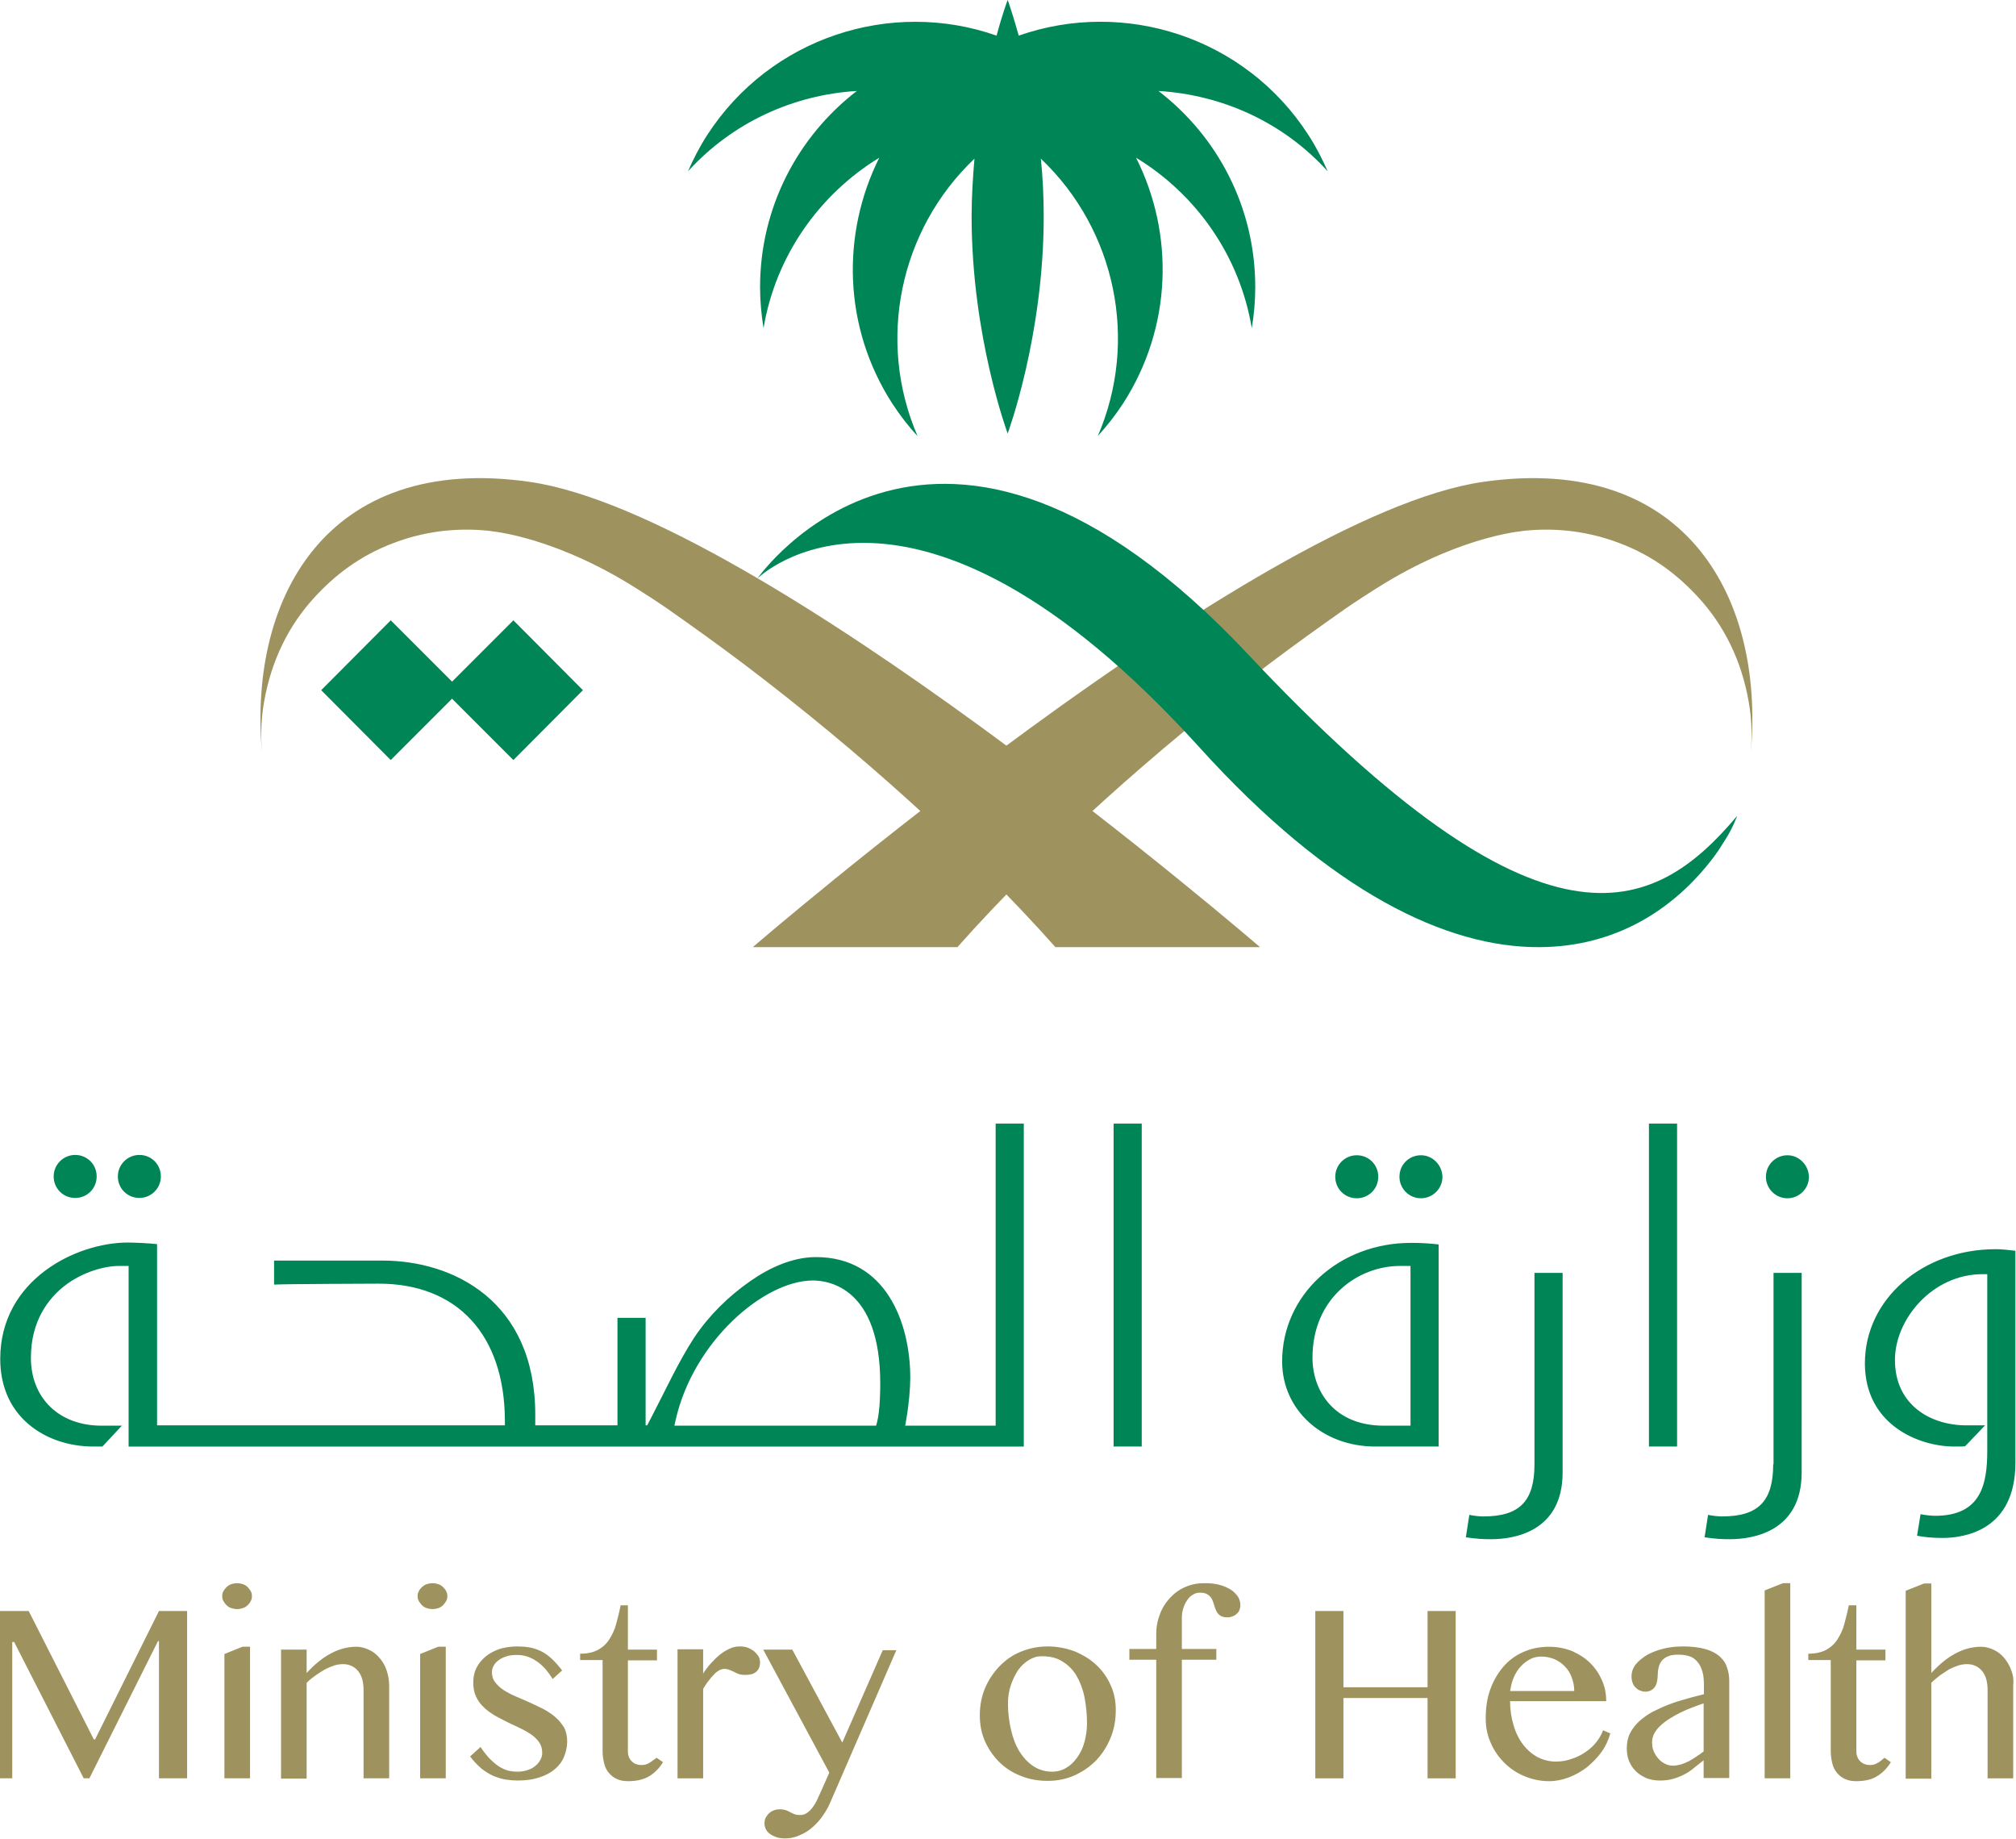
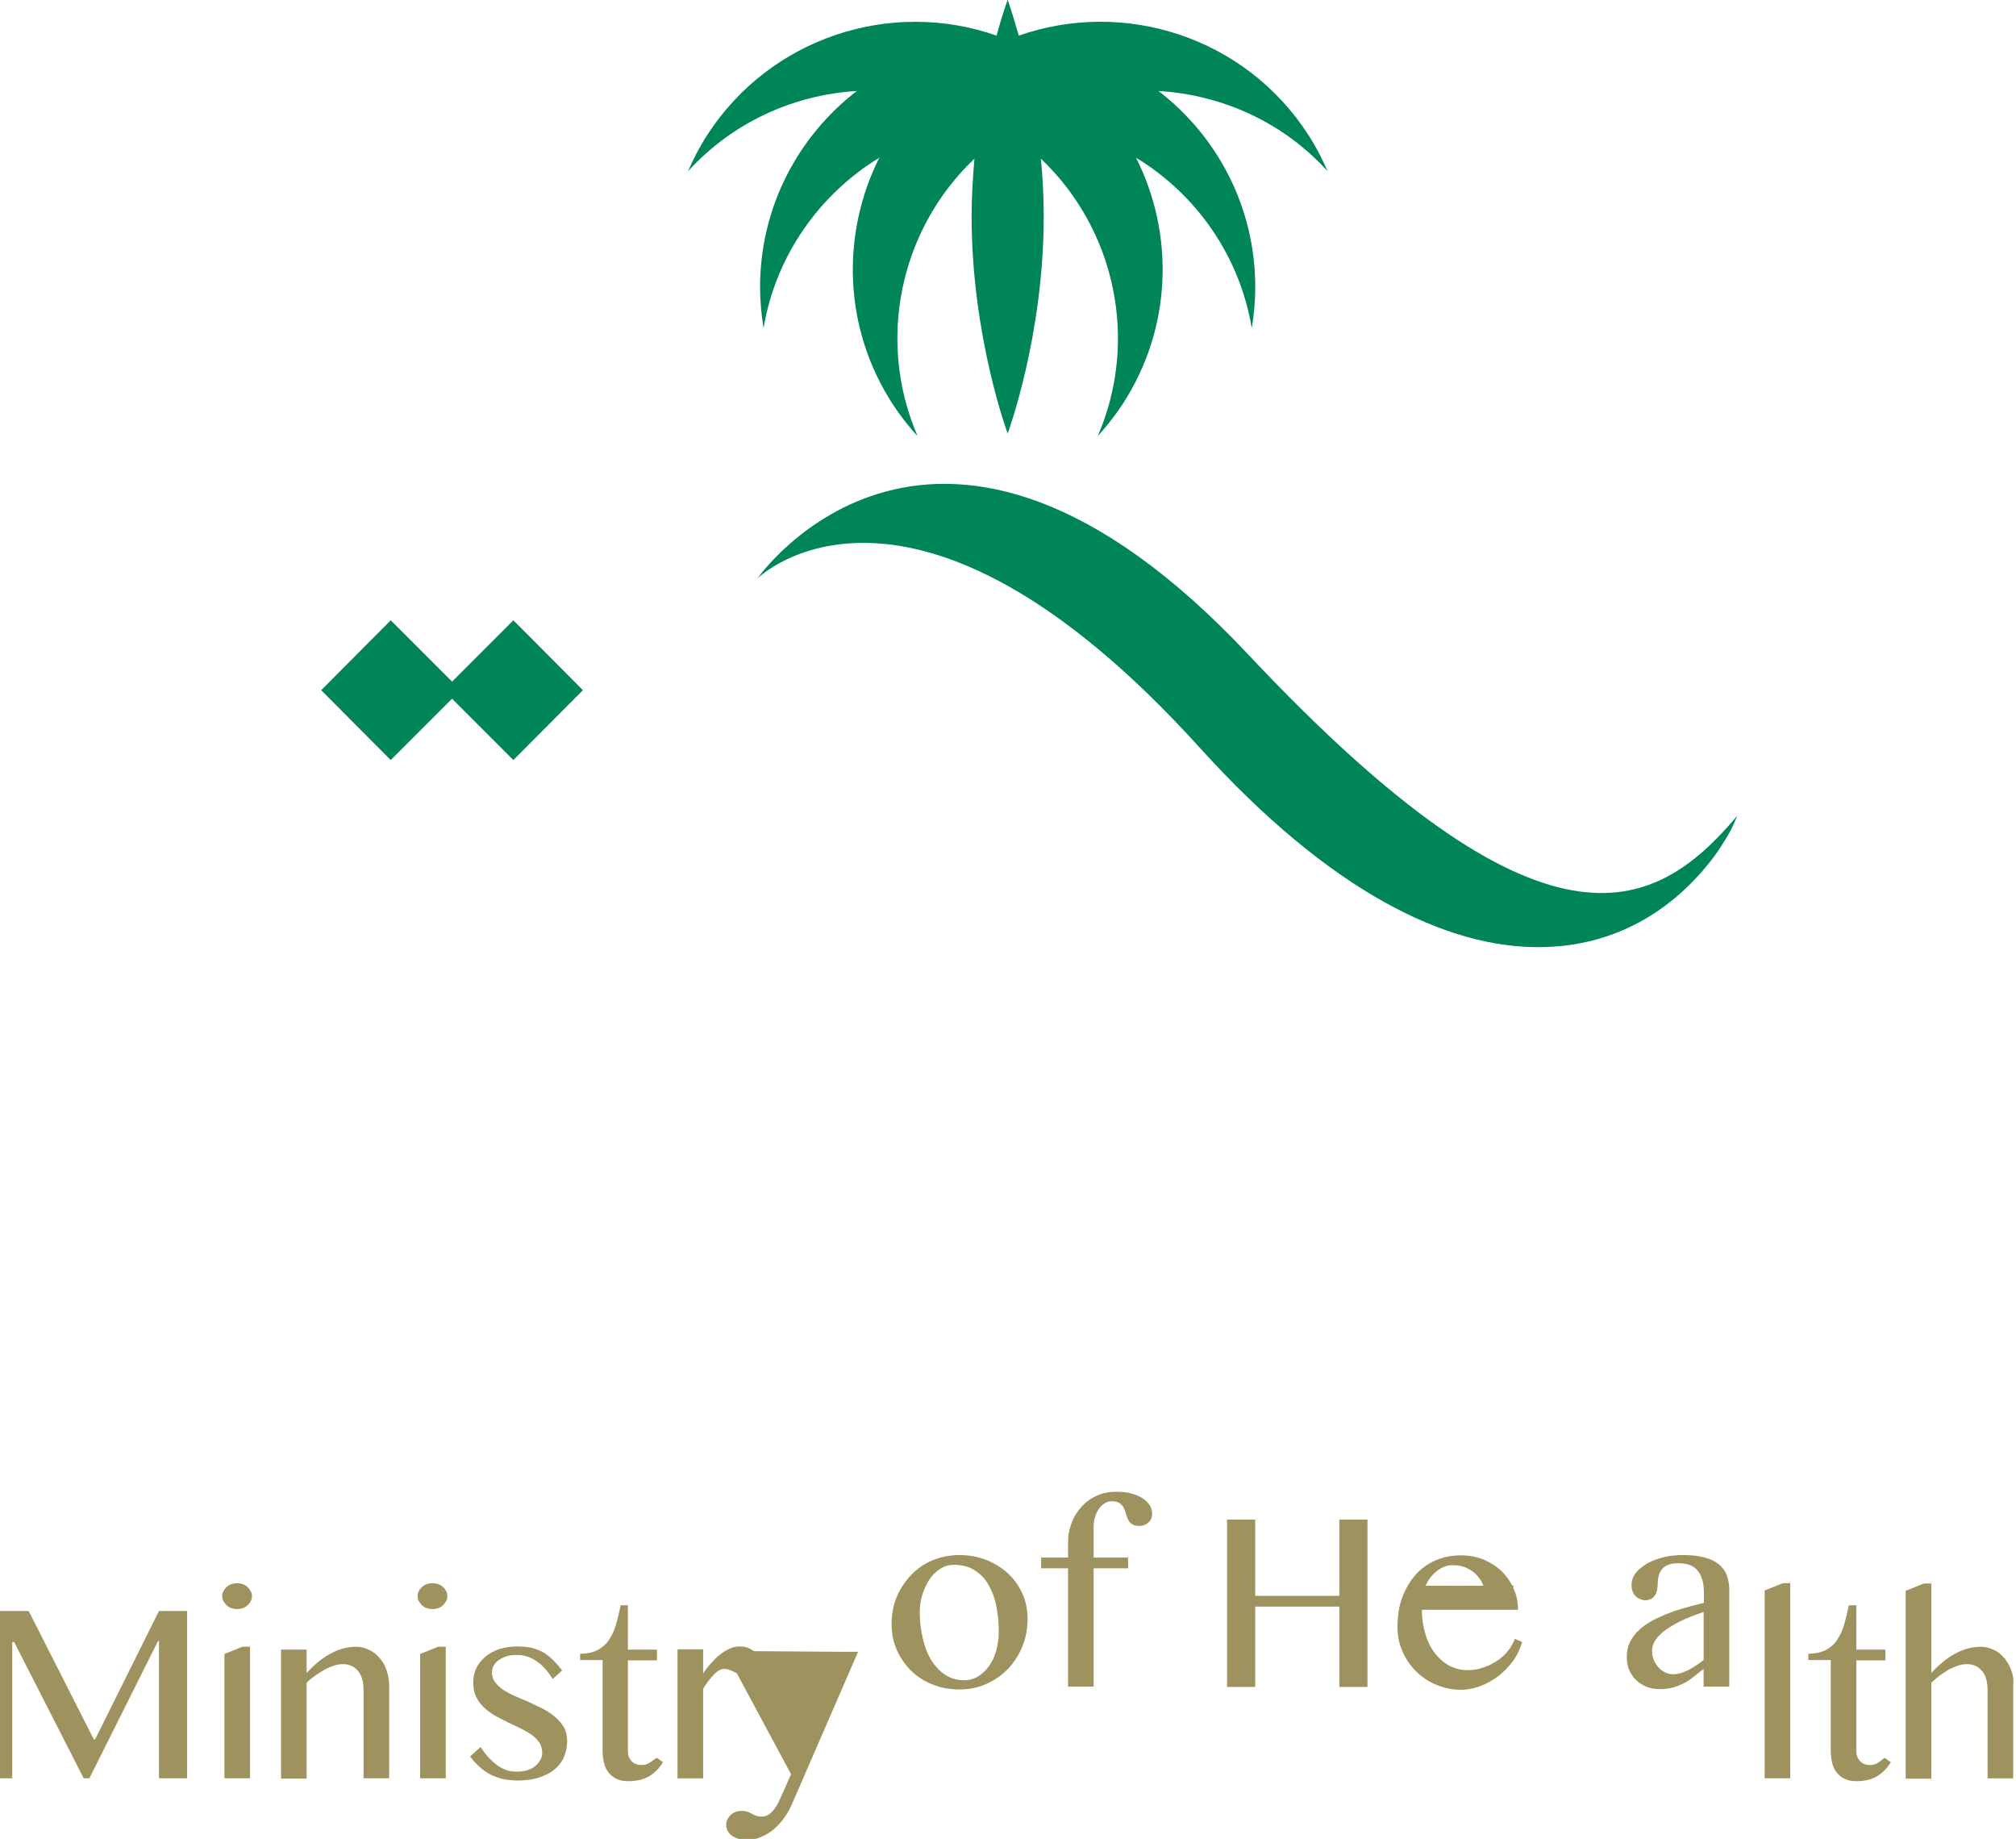
<svg xmlns="http://www.w3.org/2000/svg" version="1.1" id="Layer_1" x="0px" y="0px" viewBox="0 0 800 729.589" xml:space="preserve" width="300" height="273.596">
  <defs id="defs1" />
  <style type="text/css" id="style1">
	.st0{fill:#9E925E;}
	.st1{fill-rule:evenodd;clip-rule:evenodd;fill:#9E925E;}
	.st2{fill:#008556;}
	.st3{fill-rule:evenodd;clip-rule:evenodd;fill:#008556;}
</style>
  <g id="g2" transform="matrix(1.333,0,0,1.333,-133.333,-168.539)">
-     <path class="st0" d="m 128.334,644.132 h -0.377 L 108.566,605.915 H 100 v 49.796 h 3.671 v -40.571 h 0.565 l 20.709,40.571 h 1.694 l 20.427,-40.853 h 0.282 v 40.853 h 8.378 v -49.796 h -8.378 z m 38.5,-25.416 v 36.994 h 7.625 v -39.159 h -2.259 z m 6.872,-19.956 c -0.377,-0.377 -0.847,-0.659 -1.412,-0.847 -0.565,-0.188 -1.13,-0.282 -1.694,-0.282 -0.565,0 -1.13,0.094 -1.694,0.282 -0.565,0.188 -0.941,0.471 -1.412,0.847 -0.377,0.377 -0.659,0.753 -0.941,1.224 -0.282,0.471 -0.377,0.941 -0.377,1.506 0,0.565 0.094,1.035 0.377,1.506 0.282,0.471 0.565,0.847 0.941,1.224 0.377,0.377 0.847,0.659 1.412,0.847 0.565,0.188 1.13,0.282 1.694,0.282 0.565,0 1.13,-0.094 1.694,-0.282 0.565,-0.188 1.035,-0.471 1.412,-0.847 0.377,-0.377 0.753,-0.753 0.941,-1.224 0.282,-0.471 0.377,-0.941 0.377,-1.506 0,-0.565 -0.094,-1.035 -0.377,-1.506 -0.282,-0.471 -0.565,-0.847 -0.941,-1.224 m 39.347,21.18 c -0.847,-1.035 -1.883,-1.883 -3.106,-2.447 -1.224,-0.565 -2.447,-0.941 -3.765,-0.941 -2.636,0 -5.177,0.659 -7.625,1.977 -2.542,1.318 -4.895,3.295 -7.248,5.836 v -6.966 h -7.625 v 38.406 h 7.625 v -28.522 c 0.847,-0.847 1.789,-1.6 2.73,-2.259 0.941,-0.659 1.883,-1.224 2.824,-1.789 0.941,-0.471 1.883,-0.847 2.73,-1.13 0.941,-0.282 1.789,-0.377 2.542,-0.377 1.789,0 3.295,0.659 4.424,1.977 1.13,1.318 1.694,3.2 1.694,5.742 v 26.263 h 7.625 v -27.581 c 0,-1.6 -0.282,-3.106 -0.753,-4.518 -0.471,-1.412 -1.13,-2.636 -2.071,-3.671 m 18.826,-21.18 c -0.377,-0.377 -0.847,-0.659 -1.412,-0.847 -0.565,-0.188 -1.13,-0.282 -1.694,-0.282 -0.565,0 -1.13,0.094 -1.694,0.282 -0.565,0.188 -0.941,0.471 -1.412,0.847 -0.377,0.377 -0.753,0.753 -0.941,1.224 -0.282,0.471 -0.377,0.941 -0.377,1.506 0,0.565 0.094,1.035 0.377,1.506 0.282,0.471 0.565,0.847 0.941,1.224 0.377,0.377 0.847,0.659 1.412,0.847 0.565,0.188 1.13,0.282 1.694,0.282 0.565,0 1.13,-0.094 1.694,-0.282 0.565,-0.188 1.035,-0.471 1.412,-0.847 0.377,-0.377 0.659,-0.753 0.941,-1.224 0.282,-0.471 0.377,-0.941 0.377,-1.506 0,-0.565 -0.094,-1.035 -0.377,-1.506 -0.188,-0.471 -0.565,-0.847 -0.941,-1.224 m -6.778,19.956 v 36.994 h 7.625 v -39.159 h -2.259 z m 40.289,18.826 c -1.035,-0.941 -2.259,-1.694 -3.577,-2.447 -1.318,-0.659 -2.73,-1.318 -4.142,-1.977 -1.412,-0.659 -2.824,-1.224 -4.142,-1.789 -1.318,-0.565 -2.542,-1.224 -3.577,-1.883 -1.035,-0.659 -1.883,-1.506 -2.542,-2.353 -0.659,-0.847 -0.941,-1.883 -0.941,-3.012 0,-0.659 0.188,-1.318 0.565,-1.977 0.377,-0.659 0.847,-1.13 1.506,-1.6 0.659,-0.471 1.412,-0.847 2.353,-1.13 0.941,-0.282 1.883,-0.377 3.012,-0.377 2.071,0 3.954,0.565 5.742,1.789 1.789,1.13 3.389,2.918 4.895,5.366 l 2.824,-2.542 c -1.13,-1.506 -2.259,-2.73 -3.295,-3.671 -1.035,-0.941 -2.165,-1.694 -3.201,-2.165 -1.035,-0.471 -2.165,-0.847 -3.295,-1.035 -1.13,-0.188 -2.353,-0.282 -3.577,-0.282 -1.883,0 -3.671,0.282 -5.271,0.753 -1.6,0.565 -3.012,1.318 -4.142,2.259 -1.13,0.941 -2.071,2.071 -2.73,3.389 -0.659,1.318 -0.941,2.73 -0.941,4.33 0,1.694 0.282,3.106 0.847,4.236 0.565,1.224 1.318,2.259 2.353,3.2 0.941,0.941 2.071,1.694 3.295,2.447 1.224,0.659 2.447,1.318 3.765,1.977 1.318,0.565 2.542,1.224 3.765,1.789 1.224,0.565 2.353,1.224 3.295,1.883 0.941,0.659 1.789,1.506 2.353,2.353 0.565,0.847 0.847,1.883 0.847,3.106 0,0.753 -0.188,1.412 -0.565,2.071 -0.377,0.659 -0.847,1.318 -1.506,1.789 -0.659,0.565 -1.412,0.941 -2.259,1.224 -0.847,0.282 -1.883,0.471 -2.918,0.471 -1.13,0 -2.071,-0.094 -3.106,-0.377 -0.941,-0.282 -1.883,-0.753 -2.73,-1.318 -0.847,-0.565 -1.694,-1.318 -2.636,-2.259 -0.847,-0.941 -1.789,-2.071 -2.636,-3.389 l -3.106,2.824 c 1.13,1.506 2.353,2.73 3.483,3.671 1.224,0.941 2.447,1.694 3.577,2.165 1.224,0.471 2.353,0.847 3.577,1.035 1.224,0.188 2.353,0.282 3.483,0.282 2.447,0 4.612,-0.282 6.495,-0.941 1.883,-0.565 3.389,-1.412 4.612,-2.447 1.224,-1.035 2.165,-2.259 2.73,-3.671 0.565,-1.412 0.941,-2.918 0.941,-4.518 0,-1.6 -0.282,-3.012 -0.941,-4.236 -0.659,-1.035 -1.412,-2.071 -2.542,-3.012 m 27.957,13.555 c -0.659,0.471 -1.506,0.659 -2.353,0.659 -0.565,0 -1.13,-0.094 -1.6,-0.282 -0.565,-0.188 -0.941,-0.471 -1.318,-0.847 -0.377,-0.377 -0.659,-0.847 -0.847,-1.318 -0.188,-0.471 -0.282,-1.035 -0.282,-1.6 v -27.11 h 8.66 v -3.2 h -8.66 v -13.179 h -2.165 c -0.377,1.977 -0.847,3.765 -1.318,5.554 -0.471,1.789 -1.224,3.295 -2.071,4.612 -0.847,1.318 -1.977,2.353 -3.389,3.106 -1.412,0.753 -3.106,1.13 -5.271,1.13 v 1.883 h 6.683 v 27.11 c 0,1.318 0.188,2.542 0.471,3.671 0.282,1.13 0.753,2.071 1.412,2.824 0.659,0.753 1.412,1.412 2.353,1.789 0.941,0.471 2.071,0.659 3.389,0.659 2.447,0 4.612,-0.471 6.307,-1.506 1.694,-1.035 3.012,-2.447 4.048,-4.142 l -1.883,-1.318 c -0.847,0.565 -1.506,1.13 -2.165,1.506 m 31.158,-33.229 c -0.565,-0.377 -1.13,-0.753 -1.883,-1.035 -0.753,-0.282 -1.506,-0.377 -2.353,-0.377 -1.035,0 -2.071,0.188 -3.012,0.659 -1.035,0.471 -1.977,1.035 -2.918,1.789 -0.941,0.753 -1.789,1.6 -2.636,2.542 -0.847,0.941 -1.694,1.977 -2.353,3.106 v -7.248 h -7.625 v 38.406 h 7.625 v -26.639 c 0.565,-0.847 1.035,-1.694 1.6,-2.353 0.565,-0.753 1.035,-1.318 1.6,-1.883 0.471,-0.565 1.035,-0.941 1.506,-1.224 0.471,-0.282 1.035,-0.471 1.506,-0.471 0.659,0 1.224,0.094 1.6,0.282 0.471,0.188 0.847,0.377 1.318,0.565 0.377,0.188 0.847,0.471 1.412,0.659 0.471,0.188 1.224,0.282 2.071,0.282 1.412,0 2.447,-0.282 3.2,-0.941 0.753,-0.659 1.13,-1.6 1.13,-2.824 0,-0.659 -0.188,-1.224 -0.471,-1.789 -0.377,-0.565 -0.847,-1.035 -1.318,-1.506 m 26.263,27.204 -14.873,-27.675 h -8.66 l 19.674,36.618 -2.542,5.742 c -0.282,0.659 -0.659,1.412 -1.035,2.259 -0.377,0.847 -0.847,1.6 -1.318,2.259 -0.471,0.659 -1.035,1.224 -1.694,1.694 -0.659,0.471 -1.318,0.659 -2.071,0.659 -0.753,0 -1.318,-0.094 -1.789,-0.282 -0.471,-0.188 -0.847,-0.377 -1.224,-0.565 -0.377,-0.188 -0.847,-0.471 -1.224,-0.565 -0.471,-0.188 -1.13,-0.282 -1.883,-0.282 -0.659,0 -1.318,0.094 -1.883,0.377 -0.565,0.188 -1.035,0.565 -1.412,0.941 -0.377,0.377 -0.659,0.847 -0.941,1.318 -0.188,0.471 -0.282,1.035 -0.282,1.6 0,0.659 0.188,1.224 0.471,1.789 0.282,0.565 0.753,1.035 1.318,1.412 0.565,0.377 1.224,0.659 1.977,0.941 0.753,0.188 1.506,0.282 2.353,0.282 1.224,0 2.447,-0.188 3.671,-0.659 1.224,-0.471 2.542,-1.13 3.671,-1.977 1.224,-0.941 2.353,-2.071 3.389,-3.389 1.035,-1.412 2.071,-3.012 2.824,-4.895 l 19.58,-45.089 h -4.048 z m 75.682,-23.062 c -1.789,-1.694 -3.954,-3.012 -6.401,-4.048 -2.447,-0.941 -5.177,-1.506 -8.095,-1.506 -2.918,0 -5.648,0.565 -8.095,1.6 -2.542,1.035 -4.612,2.542 -6.401,4.424 -1.789,1.883 -3.2,4.048 -4.236,6.495 -1.035,2.542 -1.506,5.177 -1.506,8.001 0,2.73 0.471,5.271 1.506,7.625 1.035,2.353 2.447,4.424 4.236,6.213 1.789,1.789 3.954,3.201 6.401,4.142 2.447,1.035 5.177,1.506 8.095,1.506 2.918,0 5.648,-0.565 8.095,-1.694 2.447,-1.13 4.612,-2.636 6.401,-4.518 1.789,-1.883 3.2,-4.142 4.236,-6.683 1.035,-2.542 1.506,-5.271 1.506,-8.19 0,-2.636 -0.471,-5.083 -1.506,-7.342 -1.035,-2.353 -2.447,-4.33 -4.236,-6.024 m -3.577,22.874 c -0.471,1.789 -1.224,3.295 -2.165,4.612 -0.941,1.318 -1.977,2.353 -3.295,3.106 -1.224,0.753 -2.636,1.13 -4.142,1.13 -2.071,0 -3.954,-0.565 -5.554,-1.6 -1.6,-1.035 -3.012,-2.542 -4.142,-4.33 -1.13,-1.789 -1.977,-3.954 -2.542,-6.401 -0.565,-2.447 -0.941,-5.083 -0.941,-7.907 0,-1.977 0.282,-3.765 0.847,-5.46 0.565,-1.694 1.318,-3.2 2.165,-4.518 0.941,-1.318 1.977,-2.259 3.2,-3.012 1.224,-0.753 2.447,-1.13 3.765,-1.13 2.542,0 4.612,0.471 6.307,1.6 1.694,1.035 3.106,2.447 4.142,4.236 1.035,1.789 1.883,3.954 2.353,6.307 0.471,2.447 0.753,4.989 0.753,7.813 0,1.977 -0.282,3.765 -0.753,5.554 m 43.489,-45.372 c -0.941,-0.565 -1.977,-1.035 -3.389,-1.412 -1.318,-0.377 -2.824,-0.471 -4.518,-0.471 -1.977,0 -3.859,0.377 -5.554,1.13 -1.789,0.753 -3.295,1.883 -4.518,3.2 -1.318,1.412 -2.353,3.012 -3.012,4.801 -0.753,1.883 -1.13,3.859 -1.13,5.93 v 4.518 h -8.001 v 3.201 h 8.001 v 35.206 h 7.625 v -35.206 h 10.26 v -3.201 h -10.26 v -9.131 c 0,-0.941 0.094,-1.977 0.377,-2.824 0.282,-0.941 0.659,-1.789 1.13,-2.447 0.471,-0.753 1.035,-1.318 1.694,-1.694 0.659,-0.471 1.412,-0.659 2.165,-0.659 1.035,0 1.789,0.188 2.353,0.565 0.565,0.377 0.941,0.847 1.224,1.318 0.282,0.565 0.471,1.13 0.659,1.789 0.188,0.659 0.377,1.224 0.659,1.789 0.282,0.565 0.659,1.035 1.13,1.318 0.471,0.377 1.224,0.565 2.165,0.565 0.565,0 1.035,-0.094 1.506,-0.282 0.471,-0.188 0.941,-0.377 1.224,-0.753 0.377,-0.282 0.659,-0.659 0.847,-1.13 0.188,-0.471 0.282,-0.941 0.282,-1.506 0,-0.941 -0.282,-1.789 -0.753,-2.542 -0.565,-0.753 -1.224,-1.506 -2.165,-2.071 m 58.644,29.087 h -25.039 v -22.686 h -8.378 v 49.796 h 8.378 v -23.91 h 25.039 v 23.91 h 8.378 v -49.796 h -8.378 z m 50.361,16.191 c -0.847,1.13 -1.977,2.165 -3.201,3.012 -1.224,0.847 -2.636,1.6 -4.142,2.071 -1.506,0.565 -3.106,0.847 -4.801,0.847 -1.977,0 -3.765,-0.471 -5.46,-1.318 -1.694,-0.941 -3.106,-2.165 -4.33,-3.765 -1.224,-1.6 -2.165,-3.483 -2.824,-5.742 -0.659,-2.165 -1.035,-4.612 -1.035,-7.154 h 28.616 c 0,-2.165 -0.377,-4.236 -1.224,-6.119 -0.847,-1.977 -1.977,-3.671 -3.483,-5.177 -1.506,-1.506 -3.295,-2.636 -5.366,-3.577 -2.071,-0.847 -4.424,-1.318 -6.966,-1.318 -2.824,0 -5.46,0.565 -7.719,1.6 -2.353,1.035 -4.33,2.542 -5.93,4.424 -1.6,1.883 -2.918,4.142 -3.859,6.778 -0.941,2.636 -1.318,5.46 -1.318,8.566 0,2.542 0.471,4.989 1.506,7.248 0.941,2.259 2.353,4.236 4.048,5.93 1.694,1.694 3.671,3.012 5.93,3.954 2.259,0.941 4.707,1.506 7.342,1.506 1.977,0 3.954,-0.377 5.93,-1.13 1.977,-0.753 3.765,-1.789 5.366,-3.012 1.6,-1.318 3.106,-2.824 4.33,-4.518 1.224,-1.694 2.071,-3.577 2.636,-5.554 l -2.165,-0.941 c -0.377,1.13 -1.035,2.259 -1.883,3.389 m -24.663,-19.203 c 0.565,-1.224 1.224,-2.353 2.071,-3.2 0.847,-0.941 1.789,-1.6 2.824,-2.165 1.035,-0.565 2.165,-0.753 3.295,-0.753 1.412,0 2.636,0.282 3.859,0.753 1.224,0.565 2.259,1.224 3.106,2.165 0.941,0.941 1.6,1.977 2.071,3.295 0.471,1.224 0.753,2.636 0.753,4.048 H 549.576 c 0.282,-1.6 0.565,-2.918 1.13,-4.142 m 61.092,-6.307 c -1.035,-0.847 -2.447,-1.6 -4.236,-2.071 -1.694,-0.471 -3.859,-0.753 -6.401,-0.753 -2.071,0 -4.048,0.188 -5.93,0.659 -1.883,0.471 -3.577,1.13 -4.895,1.883 -1.412,0.847 -2.542,1.789 -3.389,2.824 -0.847,1.13 -1.224,2.259 -1.224,3.577 0,0.659 0.094,1.224 0.282,1.789 0.188,0.565 0.471,1.035 0.847,1.412 0.377,0.377 0.753,0.753 1.318,0.941 0.471,0.188 1.035,0.377 1.6,0.377 0.753,0 1.412,-0.188 1.883,-0.471 0.471,-0.282 0.847,-0.659 1.13,-1.13 0.282,-0.471 0.471,-1.035 0.565,-1.6 0.094,-0.659 0.188,-1.224 0.188,-1.977 0,-0.753 0.094,-1.412 0.282,-2.165 0.188,-0.659 0.471,-1.318 0.941,-1.883 0.471,-0.565 1.13,-1.035 1.883,-1.318 0.847,-0.377 1.883,-0.471 3.2,-0.471 1.13,0 2.165,0.188 3.106,0.471 0.941,0.282 1.694,0.847 2.353,1.6 0.659,0.753 1.13,1.694 1.506,2.918 0.377,1.224 0.471,2.636 0.471,4.424 v 2.353 c -1.694,0.471 -3.483,0.847 -5.271,1.412 -1.789,0.471 -3.577,1.035 -5.271,1.694 -1.694,0.659 -3.295,1.412 -4.801,2.165 -1.506,0.847 -2.824,1.789 -3.954,2.824 -1.13,1.035 -2.071,2.259 -2.73,3.577 -0.659,1.318 -0.941,2.824 -0.941,4.424 0,1.318 0.188,2.636 0.659,3.765 0.471,1.13 1.13,2.165 1.977,3.012 0.847,0.847 1.883,1.506 3.106,2.071 1.224,0.471 2.542,0.753 4.048,0.753 1.6,0 3.012,-0.188 4.236,-0.565 1.224,-0.377 2.353,-0.847 3.389,-1.412 1.035,-0.565 1.977,-1.224 2.824,-1.977 0.847,-0.659 1.789,-1.412 2.636,-2.071 v 5.271 h 7.625 v -28.993 c 0,-1.506 -0.282,-2.918 -0.753,-4.142 -0.377,-1.224 -1.224,-2.259 -2.259,-3.2 m -4.612,28.428 c -0.753,0.565 -1.506,1.13 -2.259,1.6 -0.753,0.471 -1.412,0.941 -2.165,1.318 -0.753,0.377 -1.506,0.659 -2.259,0.941 -0.753,0.188 -1.6,0.377 -2.447,0.377 -0.847,0 -1.6,-0.188 -2.353,-0.565 -0.753,-0.377 -1.412,-0.847 -1.977,-1.506 -0.565,-0.659 -1.035,-1.318 -1.412,-2.259 -0.377,-0.847 -0.471,-1.694 -0.471,-2.636 0,-0.941 0.188,-1.789 0.659,-2.636 0.471,-0.847 1.035,-1.6 1.883,-2.353 0.753,-0.753 1.694,-1.412 2.73,-2.071 1.035,-0.659 2.071,-1.224 3.2,-1.789 1.13,-0.565 2.259,-1.035 3.483,-1.506 1.13,-0.471 2.353,-0.847 3.389,-1.224 z M 625.353,599.796 v 55.915 h 7.625 V 597.631 h -2.165 z m 33.699,51.302 c -0.753,0.471 -1.506,0.659 -2.353,0.659 -0.565,0 -1.13,-0.094 -1.6,-0.282 -0.471,-0.188 -0.941,-0.471 -1.318,-0.847 -0.377,-0.377 -0.659,-0.847 -0.847,-1.318 -0.188,-0.471 -0.282,-1.035 -0.282,-1.6 v -27.11 h 8.66 v -3.2 h -8.66 v -13.179 h -2.259 c -0.377,1.977 -0.847,3.765 -1.318,5.554 -0.471,1.789 -1.224,3.295 -2.071,4.612 -0.847,1.318 -1.977,2.353 -3.389,3.106 -1.412,0.753 -3.2,1.13 -5.271,1.13 v 1.883 h 6.683 v 27.11 c 0,1.318 0.188,2.542 0.471,3.671 0.282,1.13 0.753,2.071 1.412,2.824 0.659,0.753 1.412,1.412 2.353,1.789 0.941,0.471 2.071,0.659 3.389,0.659 2.447,0 4.612,-0.471 6.213,-1.506 1.694,-1.035 3.012,-2.447 4.048,-4.142 l -1.883,-1.318 c -0.659,0.565 -1.318,1.13 -1.977,1.506 m 39.724,-27.487 c -0.471,-1.412 -1.224,-2.636 -2.071,-3.671 -0.847,-1.035 -1.883,-1.883 -3.106,-2.447 -1.224,-0.565 -2.447,-0.941 -3.765,-0.941 -2.636,0 -5.177,0.659 -7.625,1.977 -2.542,1.318 -4.895,3.295 -7.248,5.836 v -26.639 h -2.165 l -5.46,2.165 v 55.915 h 7.625 v -28.522 c 0.847,-0.847 1.789,-1.6 2.636,-2.259 0.941,-0.659 1.883,-1.224 2.73,-1.789 0.941,-0.471 1.883,-0.847 2.73,-1.13 0.941,-0.282 1.789,-0.377 2.542,-0.377 1.789,0 3.295,0.659 4.424,1.977 1.13,1.318 1.694,3.2 1.694,5.742 v 26.263 h 7.625 v -27.581 c 0.188,-1.6 0,-3.106 -0.565,-4.518" id="path1" style="stroke-width:0.941" />
-     <path class="st2" d="M 396.611,550.753 H 369.501 l 0.282,-1.694 c 0.847,-4.707 1.224,-9.696 1.224,-12.52 0,-16.567 -7.342,-35.959 -28.051,-35.959 -7.06,0 -13.932,3.201 -19.58,7.154 -6.495,4.518 -12.237,10.166 -16.661,16.756 -4.895,7.531 -8.66,15.908 -12.802,23.816 -0.377,0.753 -0.847,1.6 -1.224,2.353 h -0.471 v -32.005 h -8.378 v 32.005 h -24.474 v -3.2 c 0,-33.888 -24.474,-45.842 -45.466,-45.842 H 181.613 V 508.77 c 2.353,-0.188 29.84,-0.282 31.158,-0.282 23.439,0 37.465,15.249 37.559,40.759 v 1.412 H 146.784 v -53.938 c -2.447,-0.282 -6.872,-0.471 -8.754,-0.471 -15.249,0 -37.935,11.013 -37.935,34.641 0,7.907 2.824,14.591 8.284,19.297 4.989,4.33 11.955,6.778 19.485,6.778 h 2.636 l 5.366,-5.742 0.471,-0.471 h -6.119 c -12.52,0 -20.992,-8.095 -20.992,-20.238 0,-11.108 5.366,-17.697 9.884,-21.274 5.648,-4.424 12.331,-6.024 16.285,-6.024 h 2.918 v 53.75 h 266.489 v -96.109 h -8.378 v 89.896 z m -35.488,-1.035 -0.282,1.035 h -60.056 l 0.377,-1.694 c 5.271,-23.345 26.263,-41.512 40.853,-41.512 4.707,0 20.05,2.165 20.05,30.593 0,1.694 0,7.813 -0.941,11.578 m 70.411,7.248 h 8.378 v -96.109 h -8.378 z M 122.404,482.978 c 3.577,0 6.401,-2.824 6.401,-6.401 0,-3.577 -2.824,-6.401 -6.401,-6.401 -3.483,0 -6.401,2.824 -6.401,6.401 0,3.577 2.824,6.401 6.401,6.401 m 381.519,0.094 c 3.577,0 6.401,-2.824 6.401,-6.401 0,-3.577 -2.824,-6.401 -6.401,-6.401 -3.483,0 -6.401,2.824 -6.401,6.401 0,3.577 2.824,6.401 6.401,6.401 m -362.41,-0.094 c 3.483,0 6.401,-2.824 6.401,-6.401 0,-3.577 -2.824,-6.401 -6.401,-6.401 -3.483,0 -6.401,2.824 -6.401,6.401 0,3.577 2.824,6.401 6.401,6.401 m 449.388,73.988 h 8.378 v -96.109 h -8.378 z m -109.194,-25.322 c 0,14.402 11.955,25.322 27.769,25.322 h 18.826 v -60.151 c -2.447,-0.282 -5.177,-0.471 -8.19,-0.471 -21.556,0 -38.406,15.532 -38.406,35.3 m 38.218,19.109 h -8.001 c -14.591,0 -21.18,-10.166 -21.18,-20.238 0,-17.697 13.461,-27.298 26.075,-27.298 h 3.106 z m 112.206,-80.483 c -3.483,0 -6.401,2.824 -6.401,6.401 0,3.483 2.824,6.401 6.401,6.401 3.483,0 6.401,-2.824 6.401,-6.401 -0.094,-3.483 -2.918,-6.401 -6.401,-6.401 m 62.033,27.957 c -21.839,0 -38.971,14.873 -38.971,33.982 0,18.168 15.908,24.757 26.639,24.757 1.506,0 2.542,0 3.201,-0.094 l 4.142,-4.33 1.789,-1.883 h -5.554 c -10.637,0 -21.274,-6.024 -21.274,-19.485 0,-12.049 11.108,-25.51 26.075,-25.51 h 1.412 v 52.526 c 0,10.072 -1.883,19.391 -15.532,19.391 -1.13,0 -2.73,-0.188 -4.33,-0.471 l -1.035,6.401 c 1.977,0.377 4.236,0.659 7.531,0.659 6.495,0 21.745,-2.165 21.745,-22.404 v -63.069 c -2.353,-0.282 -4.236,-0.471 -5.836,-0.471 m -66.269,64.01 c 0,11.014 -4.424,15.532 -15.249,15.532 -1.13,0 -2.824,-0.188 -4.142,-0.471 l -1.035,6.683 c 3.389,0.471 4.895,0.565 7.531,0.565 6.401,0 21.368,-1.977 21.368,-19.862 V 505.287 h -8.378 v 56.95 z M 523.031,470.27 c -3.577,0 -6.401,2.824 -6.401,6.401 0,3.483 2.824,6.401 6.401,6.401 3.483,0 6.401,-2.824 6.401,-6.401 -0.094,-3.483 -2.918,-6.401 -6.401,-6.401 m 33.794,91.967 c 0,11.014 -4.424,15.532 -15.249,15.532 -1.13,0 -2.824,-0.188 -4.142,-0.471 l -1.035,6.683 c 3.389,0.471 4.895,0.565 7.531,0.565 6.401,0 21.274,-1.977 21.274,-19.862 V 505.287 h -8.378 z" id="path4" style="stroke-width:0.941" />
+     <path class="st0" d="m 128.334,644.132 h -0.377 L 108.566,605.915 H 100 v 49.796 h 3.671 v -40.571 h 0.565 l 20.709,40.571 h 1.694 l 20.427,-40.853 h 0.282 v 40.853 h 8.378 v -49.796 h -8.378 z m 38.5,-25.416 v 36.994 h 7.625 v -39.159 h -2.259 z m 6.872,-19.956 c -0.377,-0.377 -0.847,-0.659 -1.412,-0.847 -0.565,-0.188 -1.13,-0.282 -1.694,-0.282 -0.565,0 -1.13,0.094 -1.694,0.282 -0.565,0.188 -0.941,0.471 -1.412,0.847 -0.377,0.377 -0.659,0.753 -0.941,1.224 -0.282,0.471 -0.377,0.941 -0.377,1.506 0,0.565 0.094,1.035 0.377,1.506 0.282,0.471 0.565,0.847 0.941,1.224 0.377,0.377 0.847,0.659 1.412,0.847 0.565,0.188 1.13,0.282 1.694,0.282 0.565,0 1.13,-0.094 1.694,-0.282 0.565,-0.188 1.035,-0.471 1.412,-0.847 0.377,-0.377 0.753,-0.753 0.941,-1.224 0.282,-0.471 0.377,-0.941 0.377,-1.506 0,-0.565 -0.094,-1.035 -0.377,-1.506 -0.282,-0.471 -0.565,-0.847 -0.941,-1.224 m 39.347,21.18 c -0.847,-1.035 -1.883,-1.883 -3.106,-2.447 -1.224,-0.565 -2.447,-0.941 -3.765,-0.941 -2.636,0 -5.177,0.659 -7.625,1.977 -2.542,1.318 -4.895,3.295 -7.248,5.836 v -6.966 h -7.625 v 38.406 h 7.625 v -28.522 c 0.847,-0.847 1.789,-1.6 2.73,-2.259 0.941,-0.659 1.883,-1.224 2.824,-1.789 0.941,-0.471 1.883,-0.847 2.73,-1.13 0.941,-0.282 1.789,-0.377 2.542,-0.377 1.789,0 3.295,0.659 4.424,1.977 1.13,1.318 1.694,3.2 1.694,5.742 v 26.263 h 7.625 v -27.581 c 0,-1.6 -0.282,-3.106 -0.753,-4.518 -0.471,-1.412 -1.13,-2.636 -2.071,-3.671 m 18.826,-21.18 c -0.377,-0.377 -0.847,-0.659 -1.412,-0.847 -0.565,-0.188 -1.13,-0.282 -1.694,-0.282 -0.565,0 -1.13,0.094 -1.694,0.282 -0.565,0.188 -0.941,0.471 -1.412,0.847 -0.377,0.377 -0.753,0.753 -0.941,1.224 -0.282,0.471 -0.377,0.941 -0.377,1.506 0,0.565 0.094,1.035 0.377,1.506 0.282,0.471 0.565,0.847 0.941,1.224 0.377,0.377 0.847,0.659 1.412,0.847 0.565,0.188 1.13,0.282 1.694,0.282 0.565,0 1.13,-0.094 1.694,-0.282 0.565,-0.188 1.035,-0.471 1.412,-0.847 0.377,-0.377 0.659,-0.753 0.941,-1.224 0.282,-0.471 0.377,-0.941 0.377,-1.506 0,-0.565 -0.094,-1.035 -0.377,-1.506 -0.188,-0.471 -0.565,-0.847 -0.941,-1.224 m -6.778,19.956 v 36.994 h 7.625 v -39.159 h -2.259 z m 40.289,18.826 c -1.035,-0.941 -2.259,-1.694 -3.577,-2.447 -1.318,-0.659 -2.73,-1.318 -4.142,-1.977 -1.412,-0.659 -2.824,-1.224 -4.142,-1.789 -1.318,-0.565 -2.542,-1.224 -3.577,-1.883 -1.035,-0.659 -1.883,-1.506 -2.542,-2.353 -0.659,-0.847 -0.941,-1.883 -0.941,-3.012 0,-0.659 0.188,-1.318 0.565,-1.977 0.377,-0.659 0.847,-1.13 1.506,-1.6 0.659,-0.471 1.412,-0.847 2.353,-1.13 0.941,-0.282 1.883,-0.377 3.012,-0.377 2.071,0 3.954,0.565 5.742,1.789 1.789,1.13 3.389,2.918 4.895,5.366 l 2.824,-2.542 c -1.13,-1.506 -2.259,-2.73 -3.295,-3.671 -1.035,-0.941 -2.165,-1.694 -3.201,-2.165 -1.035,-0.471 -2.165,-0.847 -3.295,-1.035 -1.13,-0.188 -2.353,-0.282 -3.577,-0.282 -1.883,0 -3.671,0.282 -5.271,0.753 -1.6,0.565 -3.012,1.318 -4.142,2.259 -1.13,0.941 -2.071,2.071 -2.73,3.389 -0.659,1.318 -0.941,2.73 -0.941,4.33 0,1.694 0.282,3.106 0.847,4.236 0.565,1.224 1.318,2.259 2.353,3.2 0.941,0.941 2.071,1.694 3.295,2.447 1.224,0.659 2.447,1.318 3.765,1.977 1.318,0.565 2.542,1.224 3.765,1.789 1.224,0.565 2.353,1.224 3.295,1.883 0.941,0.659 1.789,1.506 2.353,2.353 0.565,0.847 0.847,1.883 0.847,3.106 0,0.753 -0.188,1.412 -0.565,2.071 -0.377,0.659 -0.847,1.318 -1.506,1.789 -0.659,0.565 -1.412,0.941 -2.259,1.224 -0.847,0.282 -1.883,0.471 -2.918,0.471 -1.13,0 -2.071,-0.094 -3.106,-0.377 -0.941,-0.282 -1.883,-0.753 -2.73,-1.318 -0.847,-0.565 -1.694,-1.318 -2.636,-2.259 -0.847,-0.941 -1.789,-2.071 -2.636,-3.389 l -3.106,2.824 c 1.13,1.506 2.353,2.73 3.483,3.671 1.224,0.941 2.447,1.694 3.577,2.165 1.224,0.471 2.353,0.847 3.577,1.035 1.224,0.188 2.353,0.282 3.483,0.282 2.447,0 4.612,-0.282 6.495,-0.941 1.883,-0.565 3.389,-1.412 4.612,-2.447 1.224,-1.035 2.165,-2.259 2.73,-3.671 0.565,-1.412 0.941,-2.918 0.941,-4.518 0,-1.6 -0.282,-3.012 -0.941,-4.236 -0.659,-1.035 -1.412,-2.071 -2.542,-3.012 m 27.957,13.555 c -0.659,0.471 -1.506,0.659 -2.353,0.659 -0.565,0 -1.13,-0.094 -1.6,-0.282 -0.565,-0.188 -0.941,-0.471 -1.318,-0.847 -0.377,-0.377 -0.659,-0.847 -0.847,-1.318 -0.188,-0.471 -0.282,-1.035 -0.282,-1.6 v -27.11 h 8.66 v -3.2 h -8.66 v -13.179 h -2.165 c -0.377,1.977 -0.847,3.765 -1.318,5.554 -0.471,1.789 -1.224,3.295 -2.071,4.612 -0.847,1.318 -1.977,2.353 -3.389,3.106 -1.412,0.753 -3.106,1.13 -5.271,1.13 v 1.883 h 6.683 v 27.11 c 0,1.318 0.188,2.542 0.471,3.671 0.282,1.13 0.753,2.071 1.412,2.824 0.659,0.753 1.412,1.412 2.353,1.789 0.941,0.471 2.071,0.659 3.389,0.659 2.447,0 4.612,-0.471 6.307,-1.506 1.694,-1.035 3.012,-2.447 4.048,-4.142 l -1.883,-1.318 c -0.847,0.565 -1.506,1.13 -2.165,1.506 m 31.158,-33.229 c -0.565,-0.377 -1.13,-0.753 -1.883,-1.035 -0.753,-0.282 -1.506,-0.377 -2.353,-0.377 -1.035,0 -2.071,0.188 -3.012,0.659 -1.035,0.471 -1.977,1.035 -2.918,1.789 -0.941,0.753 -1.789,1.6 -2.636,2.542 -0.847,0.941 -1.694,1.977 -2.353,3.106 v -7.248 h -7.625 v 38.406 h 7.625 v -26.639 c 0.565,-0.847 1.035,-1.694 1.6,-2.353 0.565,-0.753 1.035,-1.318 1.6,-1.883 0.471,-0.565 1.035,-0.941 1.506,-1.224 0.471,-0.282 1.035,-0.471 1.506,-0.471 0.659,0 1.224,0.094 1.6,0.282 0.471,0.188 0.847,0.377 1.318,0.565 0.377,0.188 0.847,0.471 1.412,0.659 0.471,0.188 1.224,0.282 2.071,0.282 1.412,0 2.447,-0.282 3.2,-0.941 0.753,-0.659 1.13,-1.6 1.13,-2.824 0,-0.659 -0.188,-1.224 -0.471,-1.789 -0.377,-0.565 -0.847,-1.035 -1.318,-1.506 h -8.66 l 19.674,36.618 -2.542,5.742 c -0.282,0.659 -0.659,1.412 -1.035,2.259 -0.377,0.847 -0.847,1.6 -1.318,2.259 -0.471,0.659 -1.035,1.224 -1.694,1.694 -0.659,0.471 -1.318,0.659 -2.071,0.659 -0.753,0 -1.318,-0.094 -1.789,-0.282 -0.471,-0.188 -0.847,-0.377 -1.224,-0.565 -0.377,-0.188 -0.847,-0.471 -1.224,-0.565 -0.471,-0.188 -1.13,-0.282 -1.883,-0.282 -0.659,0 -1.318,0.094 -1.883,0.377 -0.565,0.188 -1.035,0.565 -1.412,0.941 -0.377,0.377 -0.659,0.847 -0.941,1.318 -0.188,0.471 -0.282,1.035 -0.282,1.6 0,0.659 0.188,1.224 0.471,1.789 0.282,0.565 0.753,1.035 1.318,1.412 0.565,0.377 1.224,0.659 1.977,0.941 0.753,0.188 1.506,0.282 2.353,0.282 1.224,0 2.447,-0.188 3.671,-0.659 1.224,-0.471 2.542,-1.13 3.671,-1.977 1.224,-0.941 2.353,-2.071 3.389,-3.389 1.035,-1.412 2.071,-3.012 2.824,-4.895 l 19.58,-45.089 h -4.048 z m 75.682,-23.062 c -1.789,-1.694 -3.954,-3.012 -6.401,-4.048 -2.447,-0.941 -5.177,-1.506 -8.095,-1.506 -2.918,0 -5.648,0.565 -8.095,1.6 -2.542,1.035 -4.612,2.542 -6.401,4.424 -1.789,1.883 -3.2,4.048 -4.236,6.495 -1.035,2.542 -1.506,5.177 -1.506,8.001 0,2.73 0.471,5.271 1.506,7.625 1.035,2.353 2.447,4.424 4.236,6.213 1.789,1.789 3.954,3.201 6.401,4.142 2.447,1.035 5.177,1.506 8.095,1.506 2.918,0 5.648,-0.565 8.095,-1.694 2.447,-1.13 4.612,-2.636 6.401,-4.518 1.789,-1.883 3.2,-4.142 4.236,-6.683 1.035,-2.542 1.506,-5.271 1.506,-8.19 0,-2.636 -0.471,-5.083 -1.506,-7.342 -1.035,-2.353 -2.447,-4.33 -4.236,-6.024 m -3.577,22.874 c -0.471,1.789 -1.224,3.295 -2.165,4.612 -0.941,1.318 -1.977,2.353 -3.295,3.106 -1.224,0.753 -2.636,1.13 -4.142,1.13 -2.071,0 -3.954,-0.565 -5.554,-1.6 -1.6,-1.035 -3.012,-2.542 -4.142,-4.33 -1.13,-1.789 -1.977,-3.954 -2.542,-6.401 -0.565,-2.447 -0.941,-5.083 -0.941,-7.907 0,-1.977 0.282,-3.765 0.847,-5.46 0.565,-1.694 1.318,-3.2 2.165,-4.518 0.941,-1.318 1.977,-2.259 3.2,-3.012 1.224,-0.753 2.447,-1.13 3.765,-1.13 2.542,0 4.612,0.471 6.307,1.6 1.694,1.035 3.106,2.447 4.142,4.236 1.035,1.789 1.883,3.954 2.353,6.307 0.471,2.447 0.753,4.989 0.753,7.813 0,1.977 -0.282,3.765 -0.753,5.554 m 43.489,-45.372 c -0.941,-0.565 -1.977,-1.035 -3.389,-1.412 -1.318,-0.377 -2.824,-0.471 -4.518,-0.471 -1.977,0 -3.859,0.377 -5.554,1.13 -1.789,0.753 -3.295,1.883 -4.518,3.2 -1.318,1.412 -2.353,3.012 -3.012,4.801 -0.753,1.883 -1.13,3.859 -1.13,5.93 v 4.518 h -8.001 v 3.201 h 8.001 v 35.206 h 7.625 v -35.206 h 10.26 v -3.201 h -10.26 v -9.131 c 0,-0.941 0.094,-1.977 0.377,-2.824 0.282,-0.941 0.659,-1.789 1.13,-2.447 0.471,-0.753 1.035,-1.318 1.694,-1.694 0.659,-0.471 1.412,-0.659 2.165,-0.659 1.035,0 1.789,0.188 2.353,0.565 0.565,0.377 0.941,0.847 1.224,1.318 0.282,0.565 0.471,1.13 0.659,1.789 0.188,0.659 0.377,1.224 0.659,1.789 0.282,0.565 0.659,1.035 1.13,1.318 0.471,0.377 1.224,0.565 2.165,0.565 0.565,0 1.035,-0.094 1.506,-0.282 0.471,-0.188 0.941,-0.377 1.224,-0.753 0.377,-0.282 0.659,-0.659 0.847,-1.13 0.188,-0.471 0.282,-0.941 0.282,-1.506 0,-0.941 -0.282,-1.789 -0.753,-2.542 -0.565,-0.753 -1.224,-1.506 -2.165,-2.071 m 58.644,29.087 h -25.039 v -22.686 h -8.378 v 49.796 h 8.378 v -23.91 h 25.039 v 23.91 h 8.378 v -49.796 h -8.378 z m 50.361,16.191 c -0.847,1.13 -1.977,2.165 -3.201,3.012 -1.224,0.847 -2.636,1.6 -4.142,2.071 -1.506,0.565 -3.106,0.847 -4.801,0.847 -1.977,0 -3.765,-0.471 -5.46,-1.318 -1.694,-0.941 -3.106,-2.165 -4.33,-3.765 -1.224,-1.6 -2.165,-3.483 -2.824,-5.742 -0.659,-2.165 -1.035,-4.612 -1.035,-7.154 h 28.616 c 0,-2.165 -0.377,-4.236 -1.224,-6.119 -0.847,-1.977 -1.977,-3.671 -3.483,-5.177 -1.506,-1.506 -3.295,-2.636 -5.366,-3.577 -2.071,-0.847 -4.424,-1.318 -6.966,-1.318 -2.824,0 -5.46,0.565 -7.719,1.6 -2.353,1.035 -4.33,2.542 -5.93,4.424 -1.6,1.883 -2.918,4.142 -3.859,6.778 -0.941,2.636 -1.318,5.46 -1.318,8.566 0,2.542 0.471,4.989 1.506,7.248 0.941,2.259 2.353,4.236 4.048,5.93 1.694,1.694 3.671,3.012 5.93,3.954 2.259,0.941 4.707,1.506 7.342,1.506 1.977,0 3.954,-0.377 5.93,-1.13 1.977,-0.753 3.765,-1.789 5.366,-3.012 1.6,-1.318 3.106,-2.824 4.33,-4.518 1.224,-1.694 2.071,-3.577 2.636,-5.554 l -2.165,-0.941 c -0.377,1.13 -1.035,2.259 -1.883,3.389 m -24.663,-19.203 c 0.565,-1.224 1.224,-2.353 2.071,-3.2 0.847,-0.941 1.789,-1.6 2.824,-2.165 1.035,-0.565 2.165,-0.753 3.295,-0.753 1.412,0 2.636,0.282 3.859,0.753 1.224,0.565 2.259,1.224 3.106,2.165 0.941,0.941 1.6,1.977 2.071,3.295 0.471,1.224 0.753,2.636 0.753,4.048 H 549.576 c 0.282,-1.6 0.565,-2.918 1.13,-4.142 m 61.092,-6.307 c -1.035,-0.847 -2.447,-1.6 -4.236,-2.071 -1.694,-0.471 -3.859,-0.753 -6.401,-0.753 -2.071,0 -4.048,0.188 -5.93,0.659 -1.883,0.471 -3.577,1.13 -4.895,1.883 -1.412,0.847 -2.542,1.789 -3.389,2.824 -0.847,1.13 -1.224,2.259 -1.224,3.577 0,0.659 0.094,1.224 0.282,1.789 0.188,0.565 0.471,1.035 0.847,1.412 0.377,0.377 0.753,0.753 1.318,0.941 0.471,0.188 1.035,0.377 1.6,0.377 0.753,0 1.412,-0.188 1.883,-0.471 0.471,-0.282 0.847,-0.659 1.13,-1.13 0.282,-0.471 0.471,-1.035 0.565,-1.6 0.094,-0.659 0.188,-1.224 0.188,-1.977 0,-0.753 0.094,-1.412 0.282,-2.165 0.188,-0.659 0.471,-1.318 0.941,-1.883 0.471,-0.565 1.13,-1.035 1.883,-1.318 0.847,-0.377 1.883,-0.471 3.2,-0.471 1.13,0 2.165,0.188 3.106,0.471 0.941,0.282 1.694,0.847 2.353,1.6 0.659,0.753 1.13,1.694 1.506,2.918 0.377,1.224 0.471,2.636 0.471,4.424 v 2.353 c -1.694,0.471 -3.483,0.847 -5.271,1.412 -1.789,0.471 -3.577,1.035 -5.271,1.694 -1.694,0.659 -3.295,1.412 -4.801,2.165 -1.506,0.847 -2.824,1.789 -3.954,2.824 -1.13,1.035 -2.071,2.259 -2.73,3.577 -0.659,1.318 -0.941,2.824 -0.941,4.424 0,1.318 0.188,2.636 0.659,3.765 0.471,1.13 1.13,2.165 1.977,3.012 0.847,0.847 1.883,1.506 3.106,2.071 1.224,0.471 2.542,0.753 4.048,0.753 1.6,0 3.012,-0.188 4.236,-0.565 1.224,-0.377 2.353,-0.847 3.389,-1.412 1.035,-0.565 1.977,-1.224 2.824,-1.977 0.847,-0.659 1.789,-1.412 2.636,-2.071 v 5.271 h 7.625 v -28.993 c 0,-1.506 -0.282,-2.918 -0.753,-4.142 -0.377,-1.224 -1.224,-2.259 -2.259,-3.2 m -4.612,28.428 c -0.753,0.565 -1.506,1.13 -2.259,1.6 -0.753,0.471 -1.412,0.941 -2.165,1.318 -0.753,0.377 -1.506,0.659 -2.259,0.941 -0.753,0.188 -1.6,0.377 -2.447,0.377 -0.847,0 -1.6,-0.188 -2.353,-0.565 -0.753,-0.377 -1.412,-0.847 -1.977,-1.506 -0.565,-0.659 -1.035,-1.318 -1.412,-2.259 -0.377,-0.847 -0.471,-1.694 -0.471,-2.636 0,-0.941 0.188,-1.789 0.659,-2.636 0.471,-0.847 1.035,-1.6 1.883,-2.353 0.753,-0.753 1.694,-1.412 2.73,-2.071 1.035,-0.659 2.071,-1.224 3.2,-1.789 1.13,-0.565 2.259,-1.035 3.483,-1.506 1.13,-0.471 2.353,-0.847 3.389,-1.224 z M 625.353,599.796 v 55.915 h 7.625 V 597.631 h -2.165 z m 33.699,51.302 c -0.753,0.471 -1.506,0.659 -2.353,0.659 -0.565,0 -1.13,-0.094 -1.6,-0.282 -0.471,-0.188 -0.941,-0.471 -1.318,-0.847 -0.377,-0.377 -0.659,-0.847 -0.847,-1.318 -0.188,-0.471 -0.282,-1.035 -0.282,-1.6 v -27.11 h 8.66 v -3.2 h -8.66 v -13.179 h -2.259 c -0.377,1.977 -0.847,3.765 -1.318,5.554 -0.471,1.789 -1.224,3.295 -2.071,4.612 -0.847,1.318 -1.977,2.353 -3.389,3.106 -1.412,0.753 -3.2,1.13 -5.271,1.13 v 1.883 h 6.683 v 27.11 c 0,1.318 0.188,2.542 0.471,3.671 0.282,1.13 0.753,2.071 1.412,2.824 0.659,0.753 1.412,1.412 2.353,1.789 0.941,0.471 2.071,0.659 3.389,0.659 2.447,0 4.612,-0.471 6.213,-1.506 1.694,-1.035 3.012,-2.447 4.048,-4.142 l -1.883,-1.318 c -0.659,0.565 -1.318,1.13 -1.977,1.506 m 39.724,-27.487 c -0.471,-1.412 -1.224,-2.636 -2.071,-3.671 -0.847,-1.035 -1.883,-1.883 -3.106,-2.447 -1.224,-0.565 -2.447,-0.941 -3.765,-0.941 -2.636,0 -5.177,0.659 -7.625,1.977 -2.542,1.318 -4.895,3.295 -7.248,5.836 v -26.639 h -2.165 l -5.46,2.165 v 55.915 h 7.625 v -28.522 c 0.847,-0.847 1.789,-1.6 2.636,-2.259 0.941,-0.659 1.883,-1.224 2.73,-1.789 0.941,-0.471 1.883,-0.847 2.73,-1.13 0.941,-0.282 1.789,-0.377 2.542,-0.377 1.789,0 3.295,0.659 4.424,1.977 1.13,1.318 1.694,3.2 1.694,5.742 v 26.263 h 7.625 v -27.581 c 0.188,-1.6 0,-3.106 -0.565,-4.518" id="path1" style="stroke-width:0.941" />
    <g id="g1">
-       <path class="st1" d="m 512.3,299.984 c -4.612,2.824 -9.319,5.93 -11.767,7.625 -7.531,5.271 -15.249,10.825 -22.874,16.567 -33.699,25.51 -67.116,55.444 -92.626,84.154 h -60.904 c 0,0 149.012,-128.585 217.352,-138.469 60.904,-8.754 84.625,35.3 79.542,82.742 0.659,-5.836 0.565,-11.767 -0.377,-17.038 -2.165,-12.708 -7.531,-23.157 -14.967,-31.252 -6.024,-6.589 -13.461,-12.425 -23.439,-16.191 -8.66,-3.295 -17.885,-4.707 -27.957,-3.765 0.094,0.094 -17.509,0.847 -41.983,15.626" id="path2" style="stroke-width:0.941" />
-       <path class="st1" d="m 286.947,299.984 c 4.612,2.824 9.319,5.93 11.767,7.625 7.531,5.271 15.249,10.825 22.874,16.567 33.699,25.51 67.116,55.444 92.626,84.154 h 60.904 c 0,0 -149.012,-128.585 -217.352,-138.469 -60.904,-8.754 -84.625,35.3 -79.542,82.742 -0.659,-5.836 -0.565,-11.767 0.377,-17.038 2.165,-12.708 7.531,-23.157 14.967,-31.252 6.024,-6.589 13.461,-12.425 23.439,-16.191 8.566,-3.295 17.885,-4.707 27.957,-3.765 -0.094,0.094 17.414,0.847 41.983,15.626" id="path3" style="stroke-width:0.941" />
      <polygon class="st2" points="323.4,424.6 304,405.2 282,427.3 304,449.4 323.4,430 342.8,449.4 364.8,427.3 342.8,405.2 " id="polygon4" transform="matrix(0.941,0,0,0.941,-69.721,-70.238)" />
      <path class="st2" d="m 495.262,177.424 c -1.6,-3.671 -3.483,-7.342 -5.742,-10.825 C 470.693,137.418 434.735,126.028 403.295,137.041 401.412,130.264 400,126.404 400,126.404 c 0,0 -1.506,3.954 -3.295,10.637 -31.346,-11.013 -67.305,0.471 -86.131,29.558 -2.259,3.483 -4.142,7.154 -5.742,10.825 13.273,-14.591 31.44,-22.78 50.267,-23.91 -17.509,13.461 -28.805,34.641 -28.805,58.362 0,4.142 0.377,8.284 1.035,12.237 3.577,-21.462 16.567,-39.818 34.452,-50.737 -11.296,22.592 -10.825,50.361 3.859,73.141 2.259,3.483 4.801,6.778 7.531,9.696 -12.237,-28.334 -5.366,-61.374 16.944,-82.554 -0.471,5.46 -0.847,11.296 -0.847,17.226 0,35.676 10.731,64.575 10.731,64.575 0,0 10.731,-28.899 10.731,-64.575 0,-5.93 -0.282,-11.672 -0.847,-17.226 22.309,21.18 29.181,54.22 16.944,82.554 2.73,-3.012 5.271,-6.213 7.531,-9.696 14.685,-22.78 15.249,-50.549 3.859,-73.141 17.979,10.919 30.875,29.275 34.452,50.737 0.659,-3.954 1.035,-8.001 1.035,-12.237 0,-23.816 -11.296,-44.901 -28.805,-58.362 18.921,1.13 37.182,9.319 50.361,23.91" id="path5" style="stroke-width:0.941" />
      <path class="st3" d="m 325.541,298.572 c 0,0 52.997,-76.436 146.094,22.686 87.731,93.379 120.584,77.659 145.529,48.008 0,0 -1.318,3.671 -3.577,7.154 -1.694,2.73 -2.73,4.236 -3.106,4.707 -12.425,16.661 -30.122,27.016 -51.867,27.204 -27.957,0.282 -62.598,-16.473 -101.381,-59.303 -86.319,-95.356 -131.691,-50.455 -131.691,-50.455" id="path6" style="stroke-width:0.941" />
    </g>
  </g>
</svg>